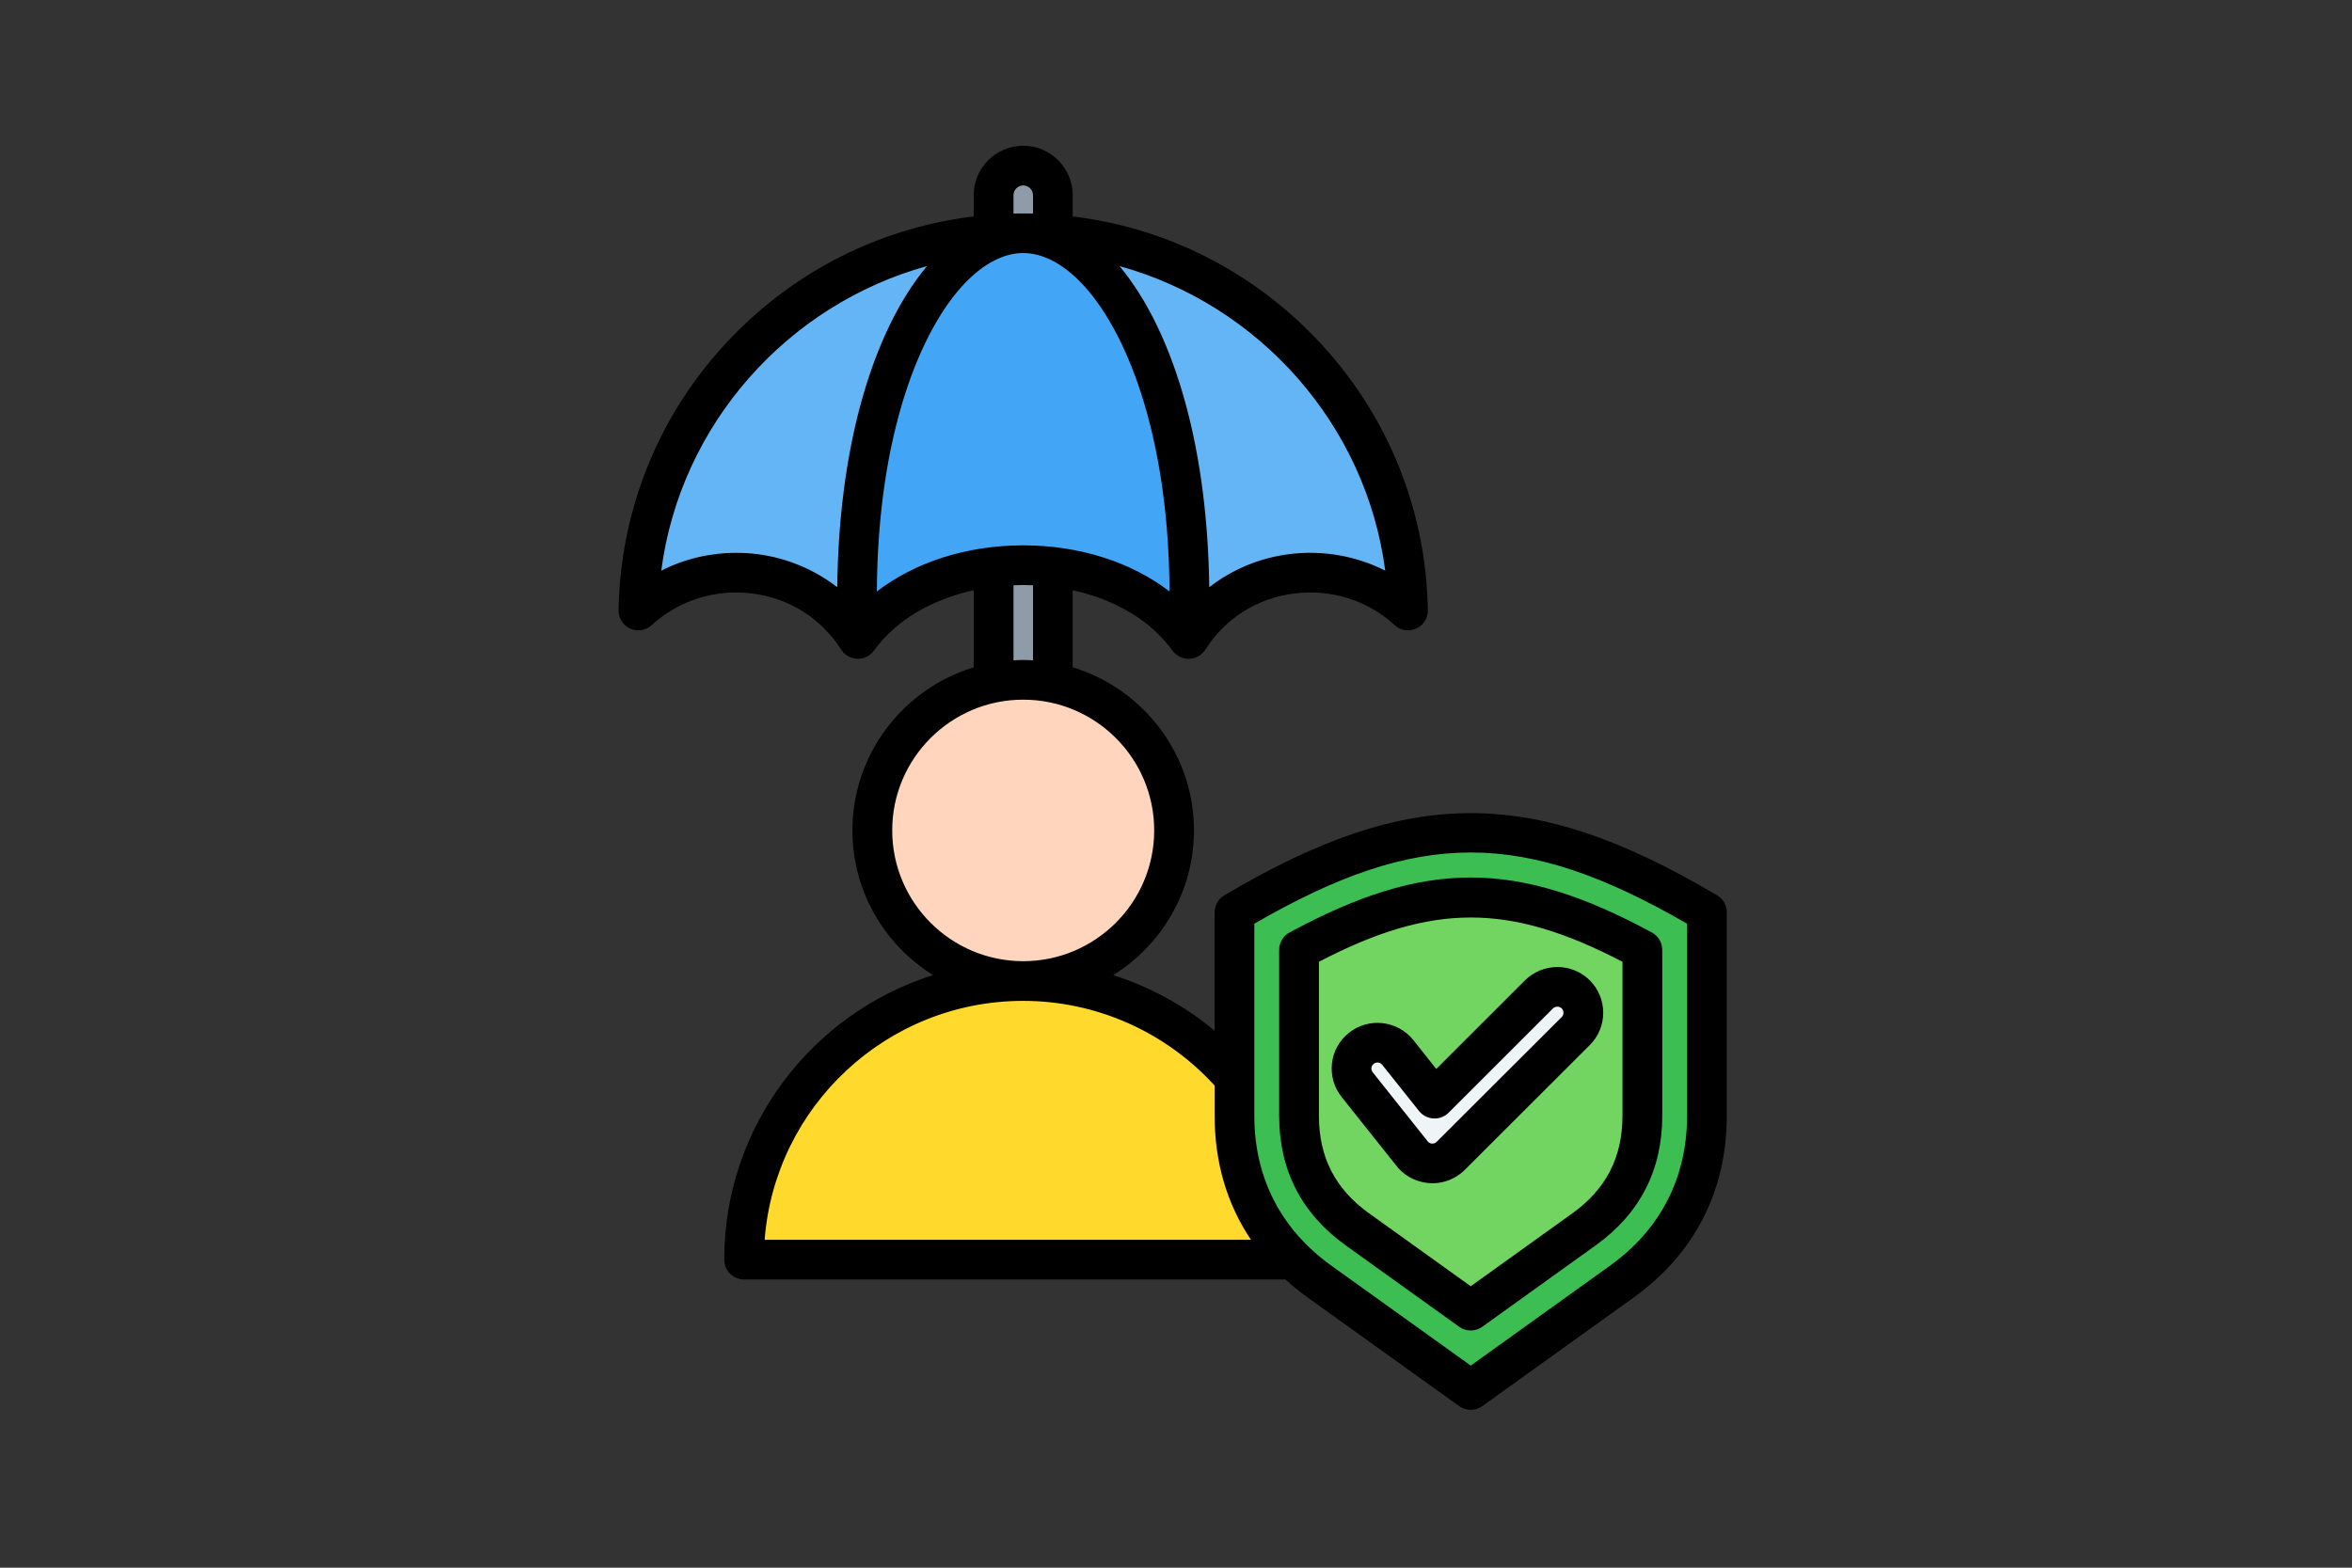
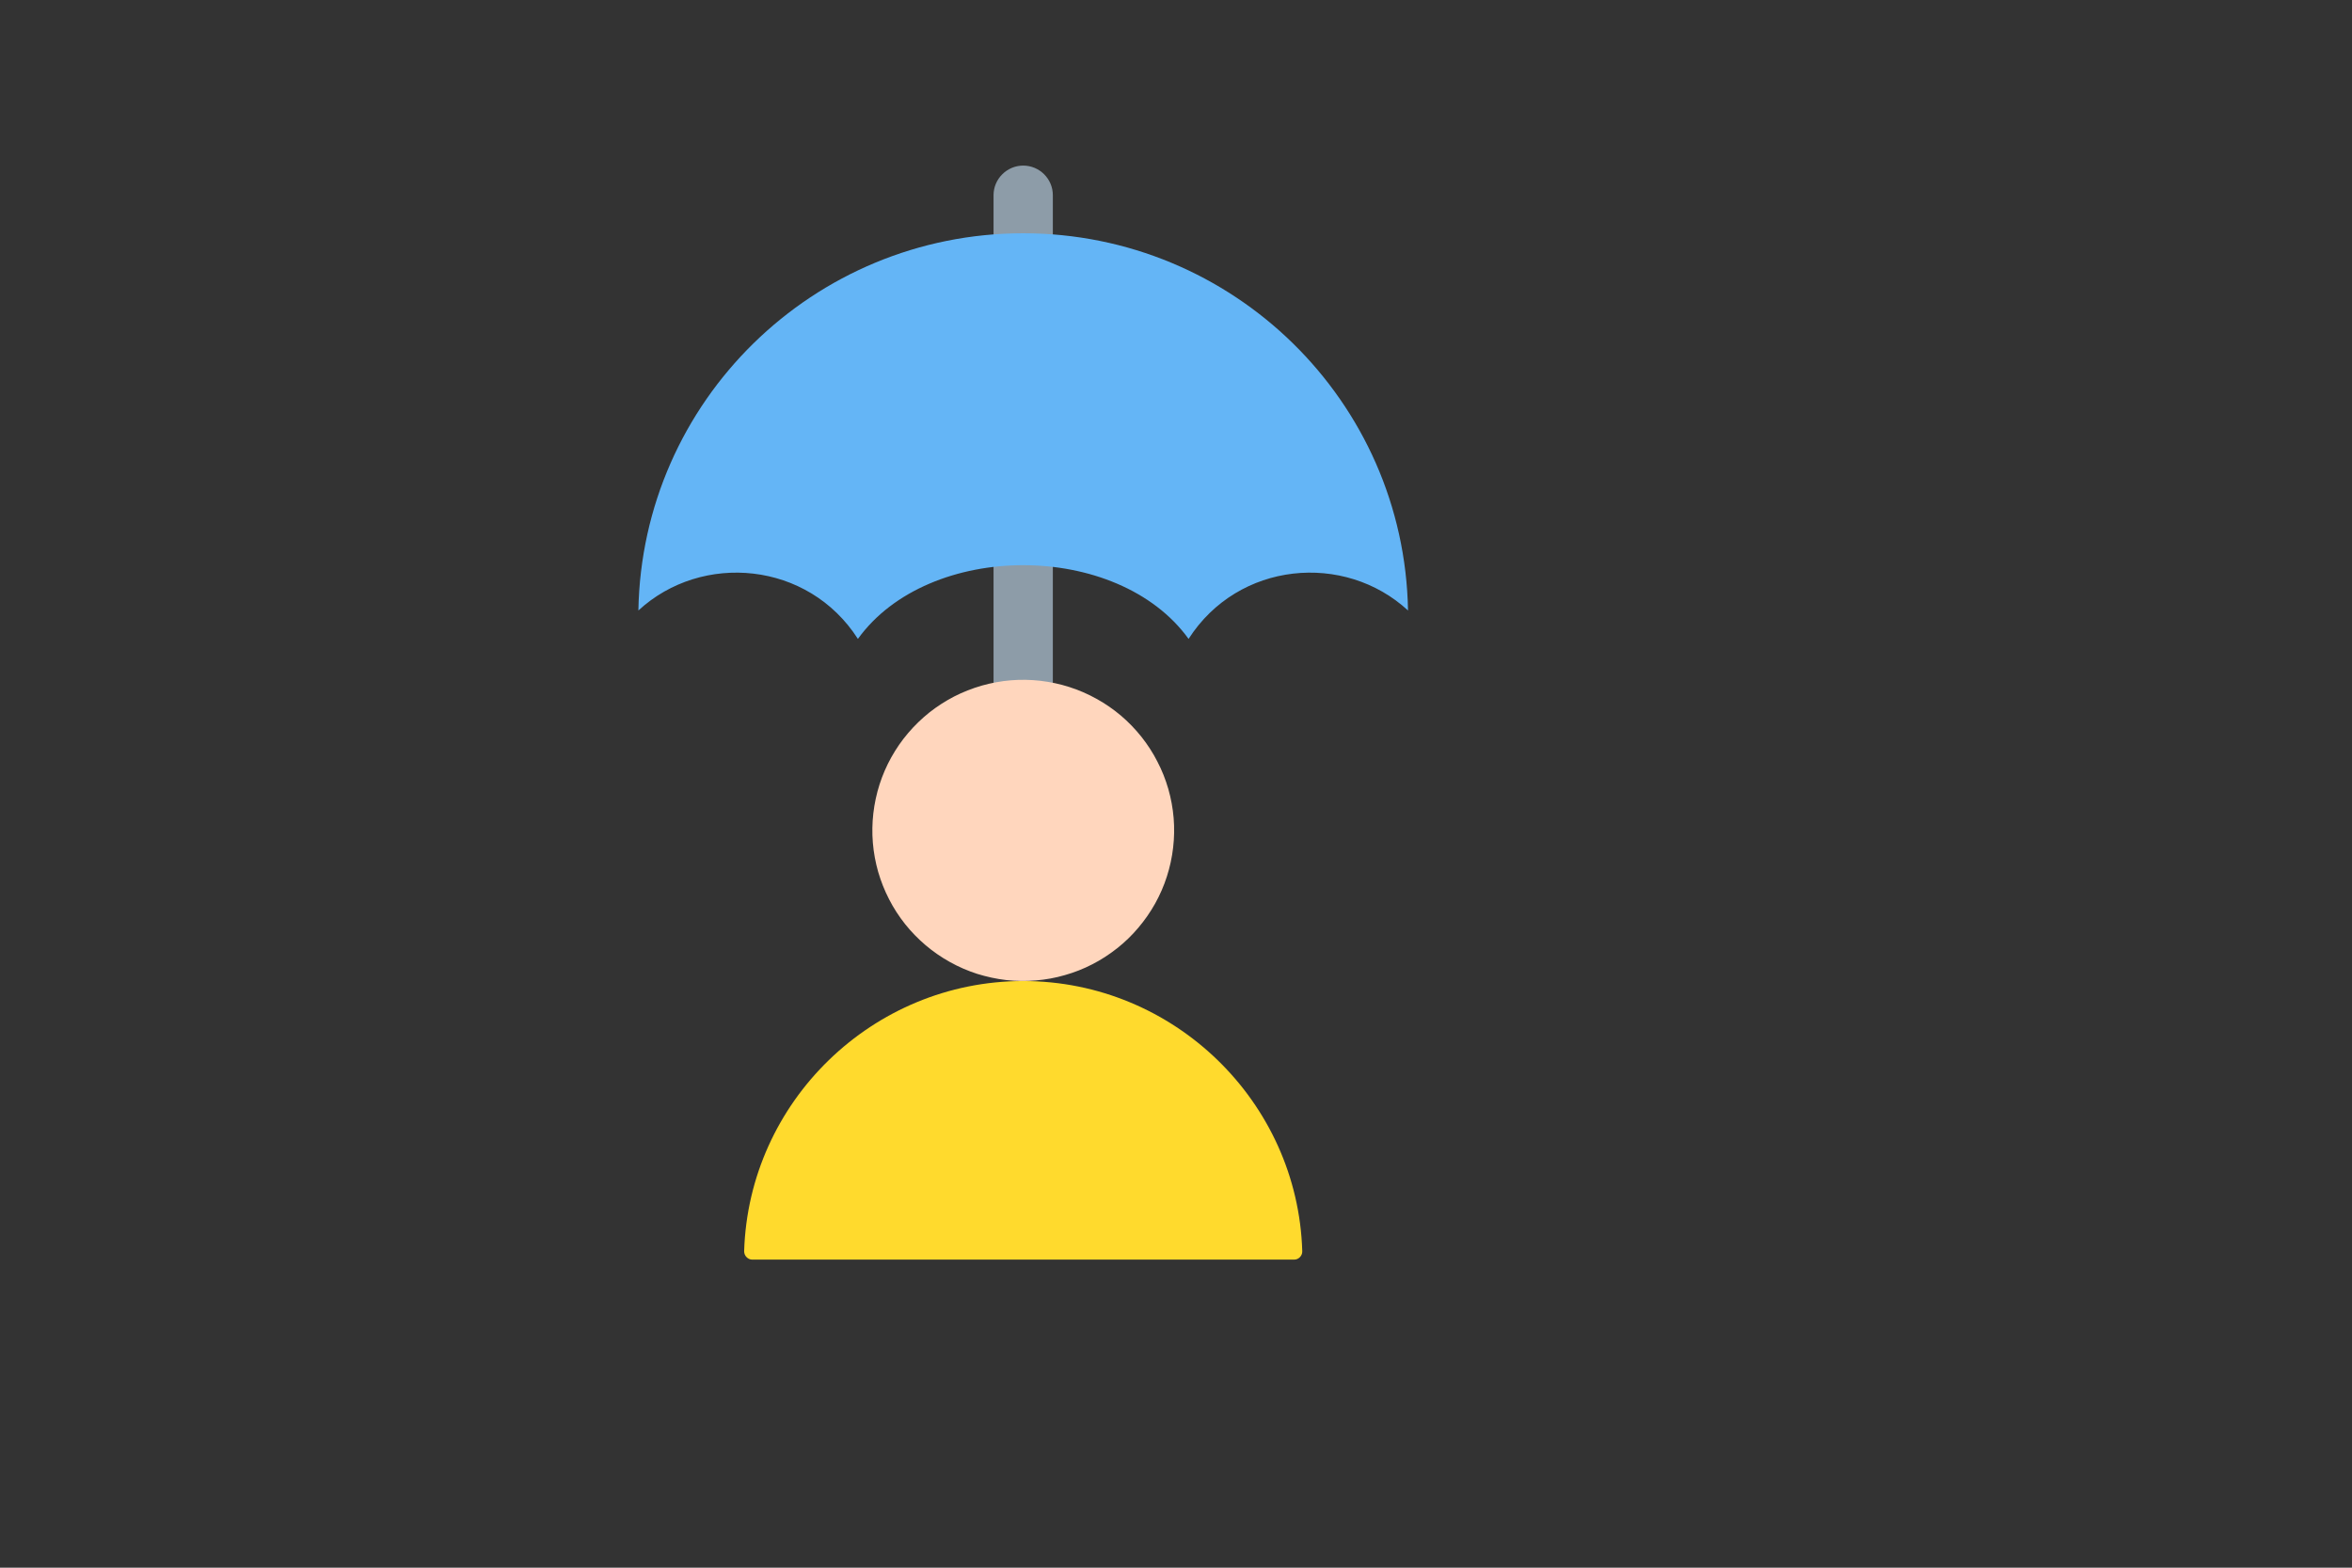
<svg xmlns="http://www.w3.org/2000/svg" width="150" zoomAndPan="magnify" viewBox="0 0 112.5 75" height="100" preserveAspectRatio="xMidYMid meet" version="1.0">
  <rect x="0" y="0" width="112.5" height="75" fill="#333333" stroke="none" />
  <defs>
    <clipPath id="f54a3cf6dd">
-       <path d="M 29.578 6.969 L 82.59 6.969 L 82.59 67.449 L 29.578 67.449 Z M 29.578 6.969 " clip-rule="nonzero" />
-     </clipPath>
+       </clipPath>
  </defs>
  <path fill="#8d9ca8" d="M 48.941 7.922 C 49.723 7.922 50.359 8.559 50.359 9.336 L 50.359 37.633 L 47.523 37.633 L 47.523 9.336 C 47.523 8.559 48.164 7.922 48.941 7.922 Z M 48.941 7.922 " fill-opacity="1" fill-rule="evenodd" />
  <path fill="#64b5f6" d="M 67.348 29.207 C 67.172 19.188 58.98 11.16 48.941 11.16 C 38.906 11.16 30.711 19.188 30.535 29.207 C 33.574 26.402 38.66 26.855 41.035 30.566 C 44.426 25.863 53.457 25.863 56.852 30.566 C 59.227 26.855 64.309 26.402 67.348 29.207 Z M 67.348 29.207 " fill-opacity="1" fill-rule="evenodd" />
-   <path fill="#42a5f5" d="M 56.852 30.566 C 57.371 18.738 53.195 11.16 48.941 11.16 C 44.688 11.16 40.512 18.738 41.035 30.566 C 44.426 25.863 53.457 25.863 56.852 30.566 Z M 56.852 30.566 " fill-opacity="1" fill-rule="evenodd" />
  <path fill="#ffd6bd" d="M 56.137 39.133 C 56.176 39.605 56.168 40.078 56.113 40.547 C 56.059 41.016 55.961 41.477 55.816 41.926 C 55.672 42.379 55.484 42.809 55.254 43.223 C 55.023 43.637 54.754 44.023 54.449 44.383 C 54.145 44.746 53.805 45.074 53.434 45.367 C 53.062 45.66 52.668 45.918 52.246 46.133 C 51.824 46.352 51.387 46.523 50.93 46.652 C 50.473 46.785 50.012 46.867 49.539 46.906 C 49.066 46.945 48.594 46.938 48.125 46.887 C 47.652 46.832 47.191 46.73 46.738 46.59 C 46.289 46.445 45.855 46.258 45.441 46.027 C 45.027 45.797 44.641 45.531 44.277 45.223 C 43.918 44.918 43.59 44.582 43.293 44.211 C 43 43.84 42.742 43.445 42.527 43.023 C 42.309 42.602 42.137 42.164 42.004 41.711 C 41.875 41.254 41.789 40.793 41.75 40.32 C 41.711 39.852 41.719 39.379 41.773 38.91 C 41.828 38.438 41.926 37.98 42.07 37.527 C 42.215 37.078 42.402 36.645 42.633 36.23 C 42.863 35.82 43.129 35.43 43.438 35.07 C 43.742 34.711 44.082 34.383 44.453 34.086 C 44.824 33.793 45.219 33.539 45.641 33.32 C 46.062 33.105 46.5 32.934 46.957 32.801 C 47.414 32.672 47.875 32.586 48.348 32.547 C 48.82 32.508 49.293 32.516 49.762 32.57 C 50.234 32.625 50.695 32.723 51.145 32.867 C 51.598 33.012 52.031 33.199 52.445 33.43 C 52.859 33.656 53.246 33.926 53.609 34.23 C 53.969 34.535 54.297 34.875 54.594 35.246 C 54.887 35.617 55.145 36.012 55.359 36.434 C 55.578 36.852 55.75 37.289 55.883 37.746 C 56.012 38.199 56.098 38.664 56.137 39.133 Z M 56.137 39.133 " fill-opacity="1" fill-rule="nonzero" />
  <path fill="#ffda2d" d="M 62.289 59.855 C 62.074 52.711 56.152 46.934 48.941 46.934 C 41.734 46.934 35.812 52.711 35.594 59.855 C 35.594 59.965 35.629 60.062 35.707 60.141 C 35.785 60.223 35.879 60.262 35.988 60.262 L 61.895 60.262 C 62.004 60.262 62.102 60.223 62.18 60.141 C 62.254 60.062 62.293 59.965 62.289 59.855 Z M 62.289 59.855 " fill-opacity="1" fill-rule="evenodd" />
-   <path fill="#3cbe52" d="M 81.645 43.648 C 73.094 38.582 67.602 38.582 59.047 43.648 L 59.047 53.383 C 59.047 56.656 60.457 59.406 63.121 61.316 L 70.348 66.5 L 77.57 61.316 C 80.234 59.406 81.645 56.66 81.645 53.383 Z M 81.645 43.648 " fill-opacity="1" fill-rule="evenodd" />
-   <path fill="#72d561" d="M 78.559 45.441 C 72.383 42.102 68.309 42.102 62.137 45.441 L 62.137 53.383 C 62.137 55.664 63.066 57.48 64.926 58.812 L 70.348 62.703 L 75.77 58.812 C 77.625 57.48 78.559 55.664 78.559 53.383 Z M 78.559 45.441 " fill-opacity="1" fill-rule="evenodd" />
-   <path fill="#eff4f7" d="M 73.613 47.574 C 74.098 47.09 74.887 47.09 75.371 47.574 C 75.855 48.059 75.855 48.844 75.371 49.328 L 69.391 55.297 C 68.844 55.844 67.934 55.758 67.492 55.129 L 64.918 51.891 C 64.488 51.355 64.578 50.578 65.113 50.152 C 65.652 49.727 66.43 49.816 66.855 50.352 L 68.617 52.562 Z M 73.613 47.574 " fill-opacity="1" fill-rule="evenodd" />
  <g clip-path="url(#f54a3cf6dd)">
    <path fill="#000000" d="M 65.598 51.086 C 65.605 51.031 65.629 50.957 65.707 50.895 C 65.758 50.852 65.824 50.832 65.887 50.832 C 65.973 50.832 66.055 50.871 66.113 50.941 L 67.875 53.152 C 68.043 53.363 68.293 53.492 68.562 53.508 C 68.836 53.527 69.098 53.422 69.289 53.234 L 74.285 48.242 C 74.398 48.133 74.586 48.133 74.699 48.242 C 74.812 48.359 74.812 48.543 74.699 48.656 L 68.719 54.625 C 68.641 54.703 68.551 54.715 68.488 54.711 C 68.438 54.707 68.34 54.684 68.273 54.586 C 68.262 54.57 68.25 54.555 68.238 54.539 L 65.66 51.301 C 65.598 51.223 65.594 51.141 65.598 51.086 Z M 66.734 55.699 C 67.109 56.215 67.684 56.543 68.32 56.598 C 68.387 56.605 68.449 56.609 68.516 56.609 C 69.094 56.609 69.648 56.379 70.062 55.969 L 76.043 49.996 C 76.898 49.145 76.898 47.758 76.043 46.902 C 75.188 46.051 73.797 46.051 72.941 46.902 L 68.699 51.141 L 67.602 49.758 C 67.238 49.305 66.715 49.016 66.137 48.949 C 65.555 48.883 64.98 49.047 64.523 49.41 C 64.066 49.773 63.777 50.293 63.711 50.871 C 63.645 51.453 63.809 52.023 64.172 52.48 Z M 77.605 46.012 C 72.18 43.188 68.516 43.188 63.086 46.012 L 63.086 53.383 C 63.086 55.363 63.867 56.887 65.48 58.043 L 70.348 61.535 L 75.215 58.043 C 76.824 56.887 77.605 55.363 77.605 53.383 Z M 61.684 44.609 C 61.375 44.773 61.184 45.094 61.184 45.441 L 61.184 53.383 C 61.184 55.98 62.258 58.066 64.371 59.582 L 69.793 63.473 C 69.957 63.594 70.152 63.652 70.348 63.652 C 70.539 63.652 70.734 63.594 70.902 63.473 L 76.32 59.582 C 78.438 58.066 79.508 55.98 79.508 53.383 L 79.508 45.441 C 79.508 45.094 79.316 44.773 79.008 44.609 C 72.531 41.105 68.16 41.105 61.684 44.609 Z M 80.695 53.383 L 80.695 44.191 C 72.836 39.648 67.855 39.648 59.996 44.191 L 59.996 53.383 C 59.996 56.344 61.27 58.82 63.676 60.547 L 70.348 65.332 L 77.016 60.547 C 79.422 58.82 80.695 56.344 80.695 53.383 Z M 48.941 47.883 C 52.422 47.883 55.738 49.352 58.098 51.934 L 58.098 53.383 C 58.098 55.609 58.691 57.613 59.836 59.312 L 36.574 59.312 C 37.062 52.926 42.422 47.883 48.941 47.883 Z M 42.676 39.727 C 42.676 36.277 45.488 33.473 48.941 33.473 C 52.398 33.473 55.207 36.277 55.207 39.727 C 55.207 43.176 52.398 45.984 48.941 45.984 C 45.488 45.984 42.676 43.176 42.676 39.727 Z M 48.477 28 C 48.629 27.992 48.785 27.988 48.941 27.988 C 49.098 27.988 49.254 27.992 49.41 28 L 49.41 31.59 C 49.254 31.582 49.098 31.574 48.941 31.574 C 48.785 31.574 48.629 31.582 48.477 31.59 Z M 41.941 28.297 C 43.766 26.895 46.238 26.09 48.941 26.09 C 51.645 26.09 54.117 26.895 55.941 28.297 C 55.898 20.668 53.809 15.715 51.73 13.547 C 50.828 12.605 49.863 12.105 48.941 12.105 C 48.02 12.105 47.055 12.605 46.152 13.547 C 44.074 15.715 41.984 20.668 41.941 28.297 Z M 36.238 26.512 C 35.891 26.469 35.547 26.449 35.207 26.449 C 33.949 26.449 32.727 26.742 31.629 27.301 C 32.539 20.305 37.668 14.574 44.34 12.73 C 43 14.332 41.902 16.613 41.156 19.379 C 40.457 21.965 40.082 24.938 40.047 28.094 C 38.953 27.246 37.645 26.695 36.238 26.512 Z M 48.477 9.336 C 48.477 9.082 48.688 8.871 48.941 8.871 C 49.195 8.871 49.41 9.082 49.41 9.336 L 49.41 10.215 C 49.254 10.211 49.098 10.211 48.941 10.211 C 48.785 10.211 48.629 10.211 48.477 10.215 Z M 66.258 27.301 C 64.859 26.59 63.258 26.309 61.648 26.512 C 60.238 26.695 58.93 27.246 57.84 28.094 C 57.801 24.938 57.426 21.965 56.727 19.379 C 55.98 16.613 54.887 14.332 53.547 12.73 C 60.215 14.574 65.348 20.305 66.258 27.301 Z M 82.129 42.832 C 77.539 40.113 73.906 38.902 70.348 38.902 C 66.789 38.902 63.152 40.113 58.562 42.832 C 58.273 43.004 58.098 43.312 58.098 43.648 L 58.098 49.312 C 56.66 48.113 55.012 47.211 53.246 46.652 C 55.562 45.211 57.109 42.648 57.109 39.727 C 57.109 36.055 54.66 32.941 51.309 31.926 L 51.309 28.238 C 53.344 28.68 55.043 29.688 56.078 31.121 C 56.258 31.371 56.543 31.52 56.848 31.52 C 56.859 31.52 56.867 31.52 56.875 31.516 C 57.191 31.508 57.48 31.344 57.652 31.078 C 58.613 29.578 60.117 28.625 61.891 28.395 C 63.664 28.168 65.418 28.719 66.703 29.902 C 66.984 30.164 67.391 30.23 67.738 30.074 C 68.086 29.918 68.305 29.57 68.297 29.191 C 68.211 24.098 66.152 19.32 62.508 15.75 C 59.434 12.734 55.523 10.863 51.309 10.355 L 51.309 9.336 C 51.309 8.035 50.246 6.973 48.941 6.973 C 47.637 6.973 46.574 8.035 46.574 9.336 L 46.574 10.355 C 42.359 10.863 38.449 12.734 35.375 15.75 C 31.73 19.32 29.676 24.098 29.586 29.191 C 29.578 29.57 29.801 29.918 30.148 30.074 C 30.496 30.23 30.902 30.16 31.18 29.902 C 32.465 28.719 34.223 28.168 35.996 28.395 C 37.766 28.625 39.273 29.578 40.234 31.078 C 40.402 31.344 40.695 31.508 41.008 31.516 C 41.324 31.527 41.621 31.379 41.805 31.121 C 42.84 29.688 44.543 28.68 46.574 28.238 L 46.574 31.926 C 43.223 32.941 40.773 36.055 40.773 39.727 C 40.773 42.645 42.316 45.207 44.629 46.648 C 38.844 48.477 34.641 53.887 34.641 60.262 C 34.641 60.785 35.066 61.211 35.59 61.211 L 61.484 61.211 C 61.82 61.52 62.184 61.812 62.566 62.086 L 69.793 67.27 C 69.957 67.387 70.152 67.449 70.348 67.449 C 70.539 67.449 70.734 67.387 70.902 67.27 L 78.125 62.086 C 81.051 59.988 82.594 56.98 82.594 53.383 L 82.594 43.648 C 82.594 43.312 82.418 43.004 82.129 42.832 Z M 82.129 42.832 " fill-opacity="1" fill-rule="evenodd" />
  </g>
</svg>